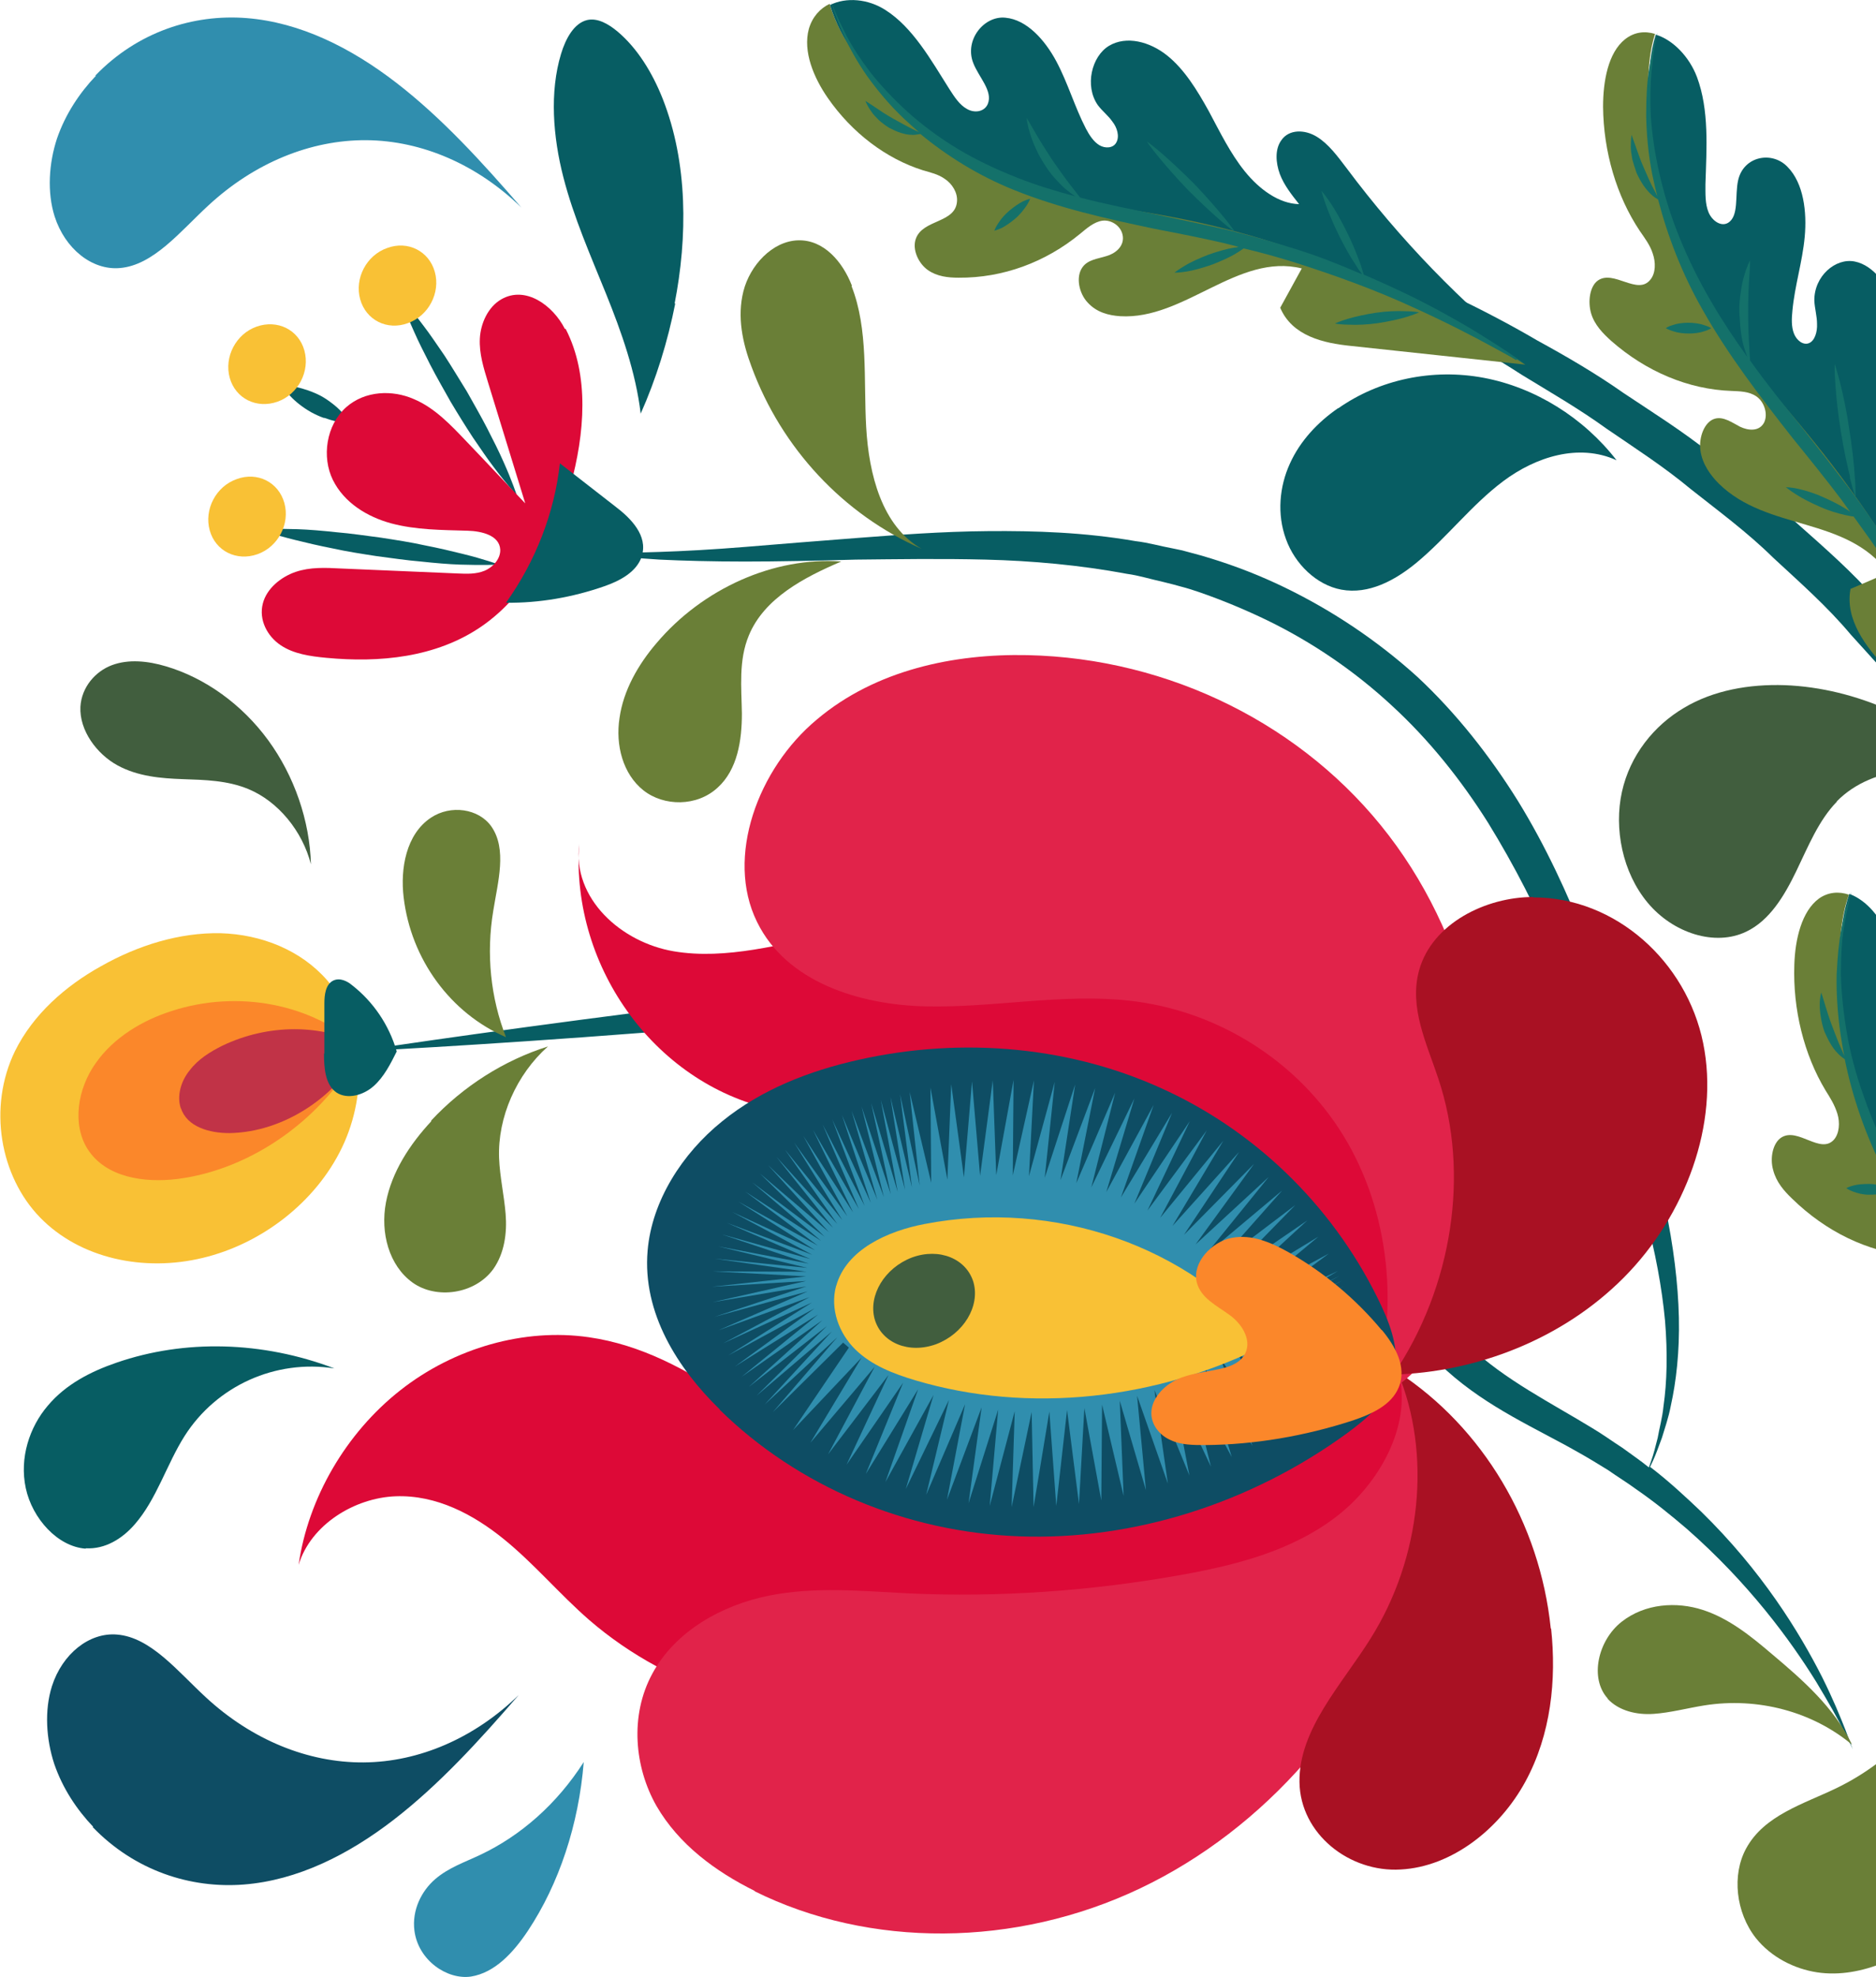
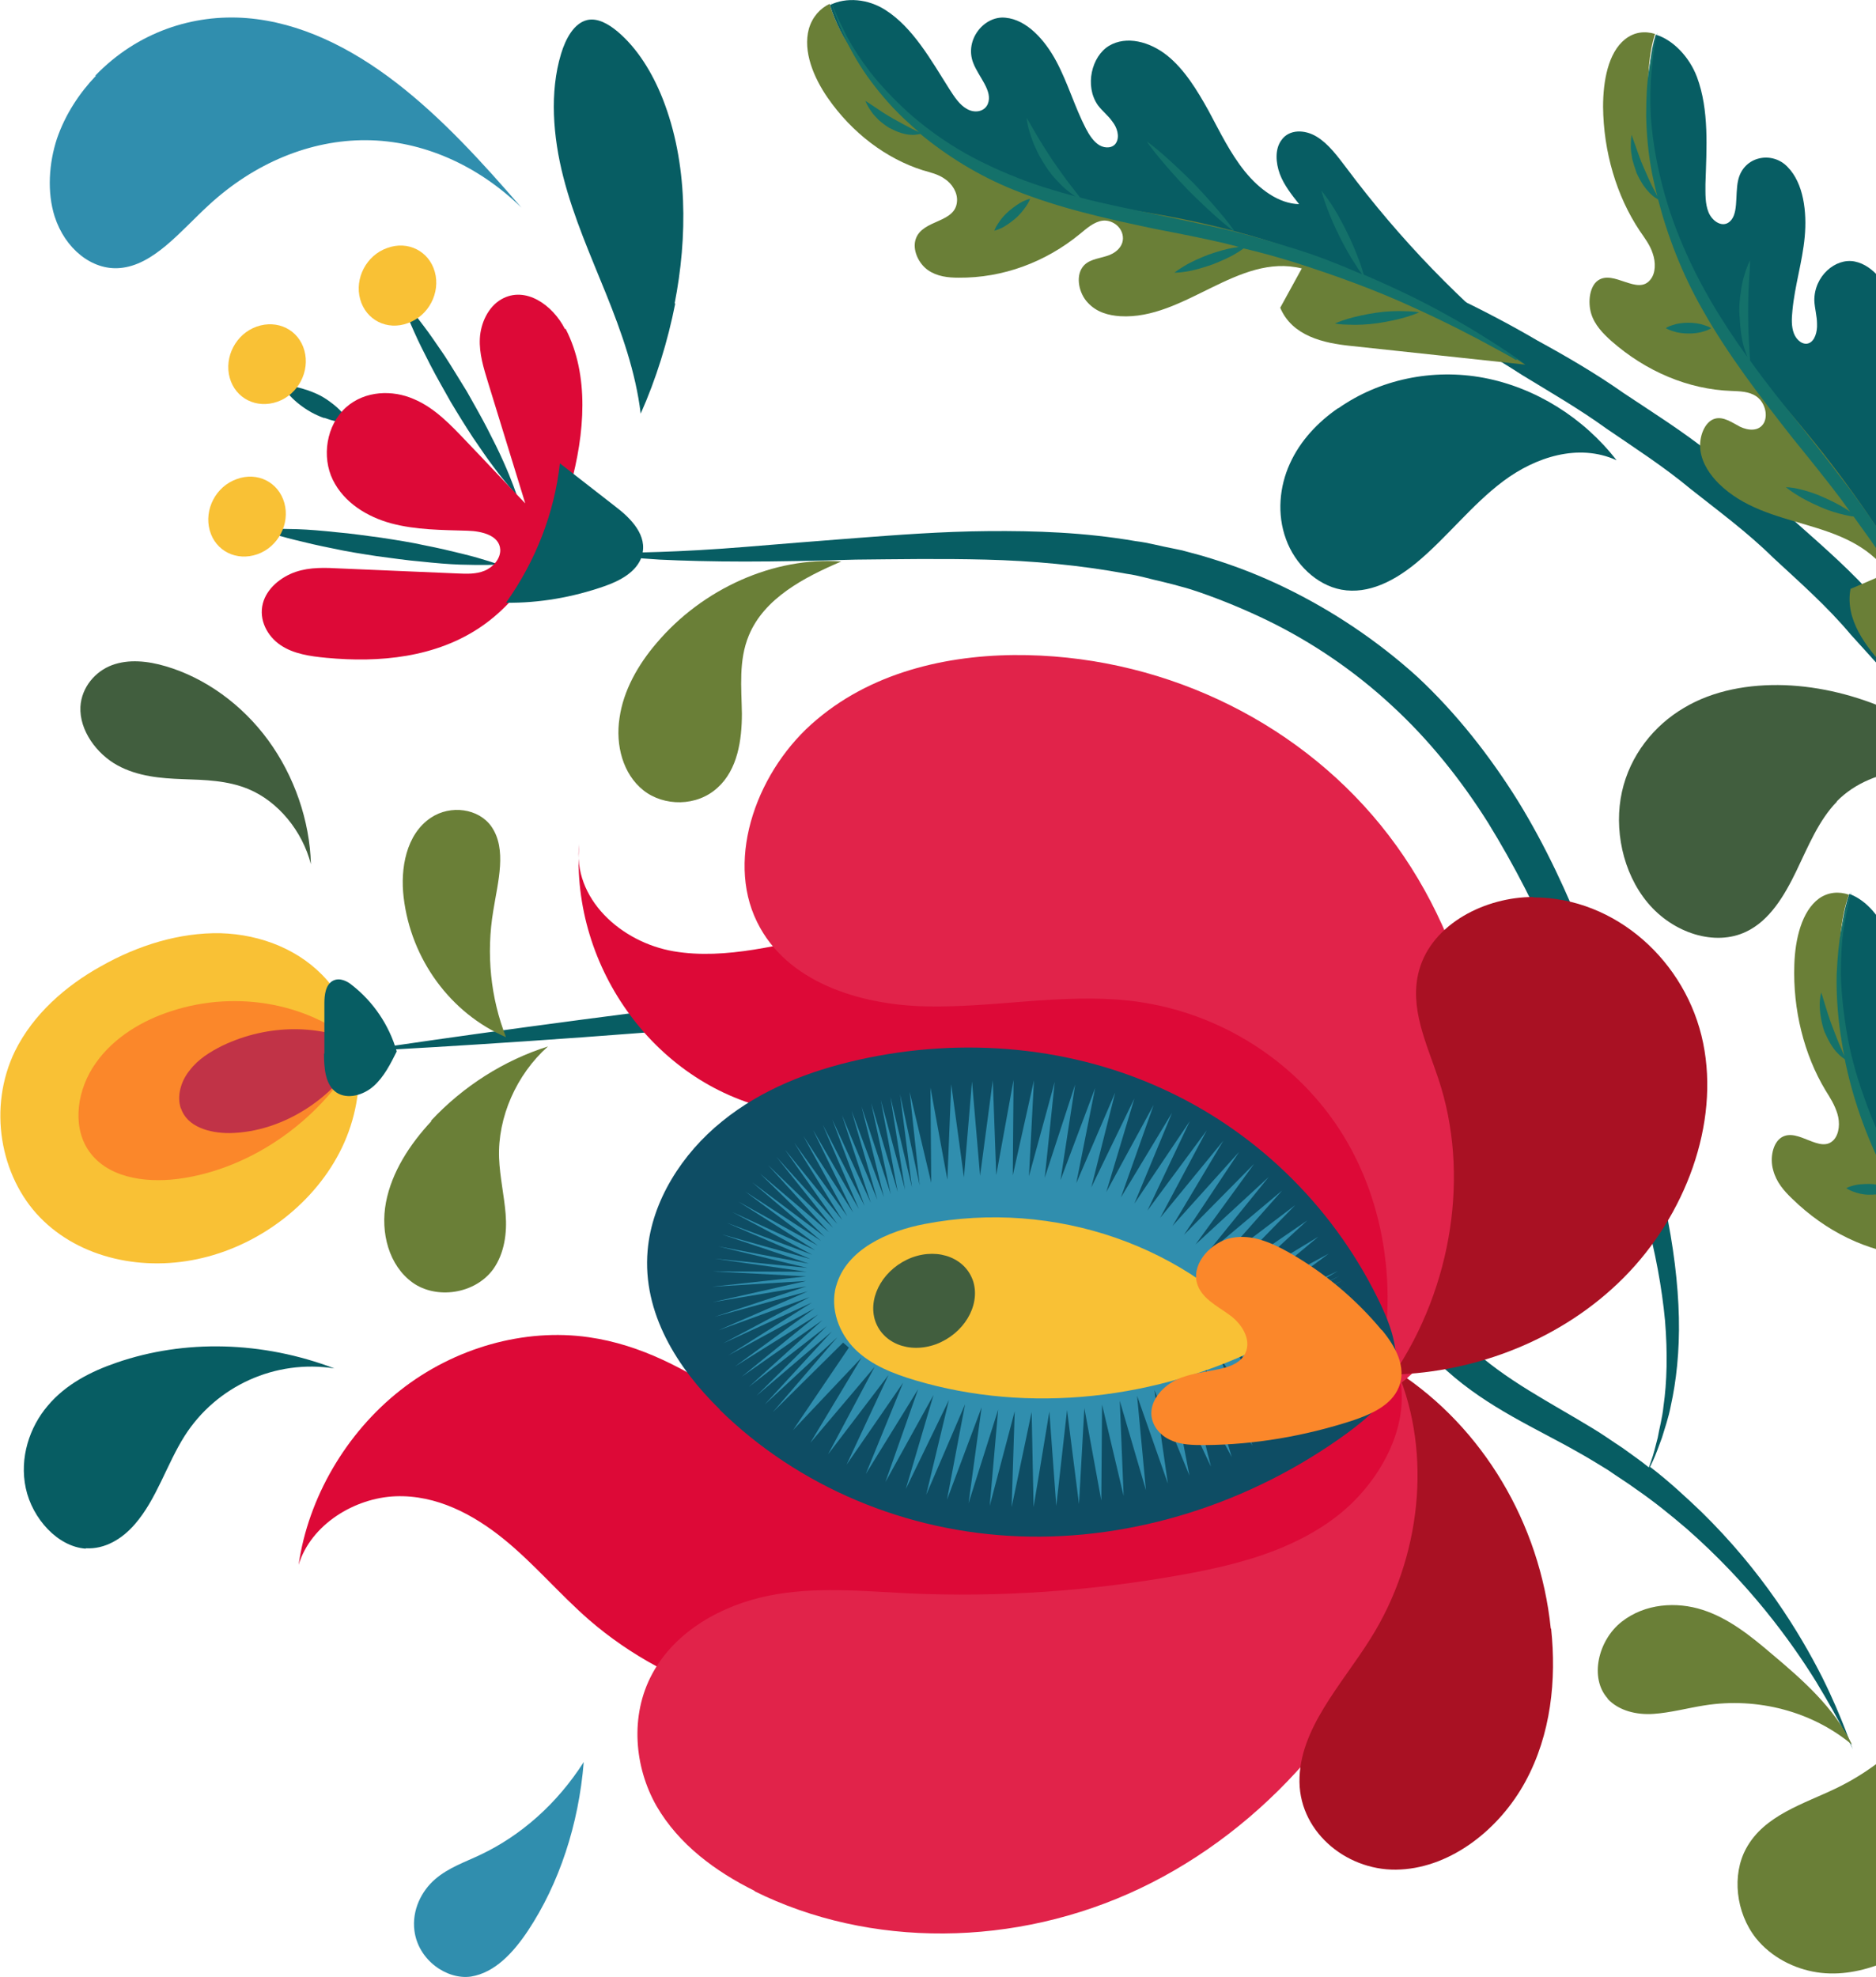
<svg xmlns="http://www.w3.org/2000/svg" width="280" height="295" viewBox="0 0 280 295" fill="none">
  <g clip-path="url(#clip0_2160_5490)">
    <path d="M100.68 45.345C102.633 35.402 102.69 24.31 98.9 14.713C97.349 10.805 95.109 7.184 92.18 4.713C90.802 3.563 89.193 2.644 87.643 2.989C85.69 3.448 84.426 5.747 83.737 8.046C82.014 13.736 82.531 20.402 84.082 26.437C85.632 32.471 88.16 38.161 90.457 43.851C92.754 49.54 94.879 55.517 95.626 61.724C97.923 56.552 99.646 51.035 100.795 45.23L100.68 45.345Z" fill="#075D63" />
    <path d="M78.798 288.103C76.615 291.379 73.859 294.368 70.298 294.943C66.737 295.46 62.43 292.529 61.855 288.103C61.453 285 62.947 282.126 64.957 280.402C66.967 278.678 69.379 277.874 71.676 276.782C77.764 273.908 83.163 269.138 87.126 262.931C86.379 272.241 83.45 281.092 78.798 288.103Z" fill="#308EAE" />
    <path d="M24.753 99.425C22.054 98.621 19.183 98.333 16.713 99.253C14.243 100.172 12.176 102.529 12.003 105.46C11.831 109.023 14.473 112.529 17.517 114.195C20.561 115.862 24.007 116.149 27.281 116.264C30.554 116.379 33.943 116.437 37.102 117.759C41.524 119.598 45.142 124.023 46.406 128.966C46.233 122.471 43.936 115.805 40.031 110.46C36.125 105.115 30.612 101.149 24.753 99.425Z" fill="#415E3E" />
    <path d="M12.807 231.034C15.679 231.207 18.264 229.598 20.102 227.471C23.375 223.736 24.868 218.506 27.568 214.253C32.335 206.782 41.122 202.816 49.909 204.195C39.169 200.115 27.568 199.828 17.402 203.333C13.554 204.655 9.821 206.552 7.122 209.77C4.422 212.931 2.872 217.529 3.848 222.069C4.824 226.609 8.615 230.805 12.807 231.092V231.034Z" fill="#075D63" />
    <path d="M281.134 292.874C278.033 294.138 274.587 294.828 271.198 294.31C267.81 293.793 264.364 292.069 262.067 289.195C259.08 285.402 258.448 279.77 260.631 275.805C263.33 270.862 269.188 269.195 274.07 266.839C282.168 262.931 288.773 256.035 292.621 247.586C296.469 239.138 297.618 229.138 295.722 219.483C298.192 228.563 300.489 237.759 301.351 247.069C302.212 256.379 301.523 265.805 298.307 274.138C295.09 282.471 289.06 289.598 281.077 292.874H281.134Z" fill="#6A7F37" />
    <path d="M275.276 258.448C274.415 256.667 272.979 254.138 271.083 250.977C267.235 244.77 261.033 236.264 251.729 228.104C249.374 226.092 246.904 224.081 244.147 222.184C242.826 221.207 241.391 220.345 240.012 219.368C238.519 218.448 237.026 217.529 235.475 216.667C229.33 213.161 222.151 210.115 215.948 204.54C212.846 201.782 210.262 198.276 208.137 194.713C205.954 191.15 204.117 187.414 202.106 183.908C198.144 176.954 192.63 171.092 185.968 166.494C179.363 161.897 171.839 158.563 164.086 156.379C162.133 155.805 160.18 155.345 158.228 154.943C157.251 154.713 156.218 154.54 155.184 154.31L154.437 154.138L153.748 154.023L152.255 153.793C148.292 153.161 144.271 152.759 140.309 152.529C132.383 152.127 124.629 152.241 117.221 152.644C109.812 153.046 102.805 153.563 96.315 154.081C70.355 156.092 53.011 156.897 53.011 156.897C53.011 156.897 70.298 154.253 96.315 150.92C102.805 150.115 109.869 149.195 117.335 148.563C124.802 147.874 132.785 147.471 140.94 147.759C145.018 147.931 149.211 148.218 153.346 148.793L154.897 149.023L155.701 149.138L156.447 149.253C157.481 149.425 158.457 149.598 159.549 149.77C161.674 150.172 163.741 150.69 165.809 151.264C174.022 153.563 182.062 157.012 189.241 161.897C196.306 166.839 202.394 173.448 206.586 180.977C210.779 188.391 213.823 195.862 219.279 200.862C224.62 205.92 231.455 209.31 237.657 213.104C239.208 214.023 240.701 215.115 242.137 216.035C243.458 217.012 244.837 217.931 246.1 218.966C246.215 218.678 246.33 218.333 246.445 217.989C246.789 217.069 247.076 215.862 247.421 214.54C247.651 213.161 248.11 211.609 248.283 209.828C248.799 206.264 248.914 201.954 248.512 197.069C248.053 192.184 247.076 186.839 245.526 181.092C244.033 175.345 241.965 169.195 239.782 162.701C237.6 156.207 235.13 149.483 232.316 142.701C229.502 135.92 226.056 129.195 222.093 122.759C218.073 116.379 213.306 110.402 207.735 105.287C202.221 100.172 195.904 95.862 189.184 92.586C185.853 90.977 182.407 89.54 178.904 88.333C178.042 88.046 177.181 87.759 176.262 87.529L174.998 87.184L173.62 86.839C171.782 86.437 169.944 85.862 168.221 85.632C161.157 84.31 153.978 83.678 147.143 83.506C140.309 83.333 133.761 83.448 127.731 83.506C121.7 83.678 116.129 83.793 111.19 83.793C106.251 83.793 102.001 83.678 98.44 83.506C94.937 83.276 92.18 83.046 90.342 82.816C88.504 82.586 87.47 82.471 87.47 82.471C87.47 82.471 88.504 82.471 90.342 82.471C92.237 82.529 94.994 82.471 98.497 82.356C102.001 82.241 106.308 82.012 111.248 81.609C116.187 81.207 121.7 80.747 127.788 80.287C133.876 79.828 140.481 79.31 147.488 79.253C154.495 79.195 161.846 79.425 169.485 80.747C171.437 80.977 173.16 81.494 175.056 81.839L176.434 82.126L177.927 82.529C178.846 82.759 179.822 83.046 180.741 83.333C184.475 84.483 188.15 85.92 191.711 87.644C198.833 91.092 205.552 95.575 211.525 100.977C217.384 106.437 222.38 112.816 226.573 119.54C230.708 126.264 233.982 133.391 236.739 140.402C239.553 147.414 241.735 154.368 243.63 161.035C245.583 167.644 247.306 173.966 248.512 179.943C249.776 185.92 250.465 191.552 250.58 196.609C250.695 201.667 250.178 206.15 249.374 209.77C249.029 211.609 248.455 213.161 248.053 214.54C247.536 215.92 247.134 217.069 246.732 217.931C246.56 218.333 246.387 218.621 246.272 218.908C246.272 218.908 246.33 218.908 246.387 218.966C249.087 221.035 251.556 223.333 253.854 225.517C262.985 234.425 268.556 243.563 271.945 250.23C273.61 253.563 274.702 256.264 275.448 258.161C276.138 260.058 276.54 261.035 276.54 261.035C276.54 261.035 276.08 260.058 275.219 258.276L275.276 258.448Z" fill="#075D63" />
    <path d="M239.955 253.448C237.198 250.402 238.519 244.77 242.022 242.012C245.526 239.253 250.235 238.966 254.141 240.23C258.046 241.494 261.32 244.138 264.421 246.782C269.073 250.69 273.783 254.828 276.425 260.345C270.509 255.402 262.354 253.218 254.37 254.483C251.843 254.885 249.316 255.575 246.789 255.747C244.262 255.92 241.62 255.287 239.955 253.506V253.448Z" fill="#6A7F37" />
    <path d="M64.325 167.241C69.149 162.069 75.237 158.219 81.784 156.15C77.075 160.345 74.261 166.724 74.49 172.816C74.605 175.632 75.237 178.333 75.467 181.15C75.697 183.966 75.294 187.012 73.629 189.368C70.872 193.161 65.071 193.908 61.568 191.379C58.065 188.851 56.744 183.966 57.605 179.425C58.467 174.885 61.166 170.747 64.382 167.299L64.325 167.241Z" fill="#6A7F37" />
    <path d="M60.247 133.908C59.73 129.655 60.592 124.483 64.325 122.012C67.254 120.058 71.447 120.632 73.342 123.333C75.697 126.724 74.318 131.552 73.629 135.862C72.538 142.356 73.227 148.908 75.524 154.77C67.254 151.207 61.338 143.161 60.247 133.908Z" fill="#6A7F37" />
    <path d="M97.981 95.977C104.872 87.816 115.555 83.046 125.548 83.793C120.035 86.15 114.062 89.253 111.764 94.828C110.214 98.563 110.673 102.586 110.731 106.494C110.731 110.402 110.099 114.828 107.112 117.529C104.011 120.402 99.072 120.345 96.028 117.931C92.984 115.517 91.835 111.207 92.467 107.127C93.041 103.046 95.224 99.195 97.981 95.977Z" fill="#6A7F37" />
-     <path d="M127.099 42.701C129.626 49.138 128.879 56.667 129.281 63.736C129.683 70.805 131.636 78.506 137.552 81.897C125.893 76.782 116.646 66.897 112.166 54.713C110.845 51.207 109.984 47.299 110.96 43.448C111.937 39.598 115.268 35.977 119.116 35.862C122.964 35.747 125.778 39.081 127.156 42.644L127.099 42.701Z" fill="#6A7F37" />
    <path d="M2.24 156.839C4.939 151.379 9.763 147.127 15.047 144.196C20.618 141.035 26.821 139.138 32.909 139.253C38.997 139.425 44.912 141.782 48.818 146.264C54.389 152.644 55.021 162.931 51.058 171.207C47.095 179.483 38.939 185.632 30.267 187.701C21.48 189.828 11.946 187.816 5.973 181.667C-0 175.517 -1.838 165.23 2.24 156.839Z" fill="#F9C135" />
    <path d="M25.615 150.862C35.551 147.644 46.578 149.77 53.872 156.379C48.473 166.782 37.676 174.483 26.534 175.92C21.48 176.552 15.794 175.69 13.095 171.494C10.74 167.816 11.544 162.471 14.301 158.621C17 154.77 21.308 152.241 25.615 150.862Z" fill="#FB872A" />
    <path d="M26.993 165.402C26.362 163.563 26.993 161.322 28.314 159.713C29.578 158.046 31.358 156.954 33.196 156.035C40.031 152.759 48.014 152.759 54.274 156.035C50.483 163.621 42.328 168.966 34.23 169.081C31.243 169.081 27.912 168.161 26.993 165.345V165.402Z" fill="#C13347" />
    <path d="M48.416 157.242C48.416 154.713 48.416 152.242 48.416 149.713C48.416 148.448 48.588 146.897 49.737 146.322C50.713 145.862 51.804 146.379 52.551 147.012C55.71 149.483 58.065 152.931 59.213 156.897C58.294 158.736 57.318 160.69 55.767 162.069C54.217 163.448 51.862 164.081 50.254 163.046C48.531 161.897 48.358 159.368 48.358 157.184L48.416 157.242Z" fill="#075D63" />
    <path d="M68.69 84.253C66.967 84.195 64.957 84.023 62.831 83.793C60.706 83.621 58.467 83.276 56.227 82.989C53.987 82.644 51.747 82.299 49.679 81.839C47.612 81.437 45.659 80.977 44.051 80.575C40.777 79.77 38.595 78.966 38.595 78.966C38.595 78.966 40.95 78.851 44.395 78.966C46.118 79.023 48.129 79.195 50.254 79.425C52.379 79.598 54.619 79.943 56.858 80.23C59.098 80.575 61.338 80.92 63.406 81.379C65.473 81.782 67.426 82.242 69.034 82.644C72.308 83.448 74.49 84.253 74.49 84.253C74.49 84.253 72.136 84.368 68.69 84.253Z" fill="#075D63" />
    <path d="M48.301 62.356C47.669 62.127 47.038 61.839 46.406 61.494C45.2 60.805 44.108 59.943 43.362 59.138C42.615 58.334 42.271 57.586 42.271 57.586C42.271 57.586 43.132 57.529 44.223 57.759C45.315 57.989 46.693 58.448 47.899 59.081C48.531 59.425 49.105 59.828 49.622 60.23C50.139 60.632 50.598 61.035 51 61.494C51.747 62.299 52.149 63.046 52.149 63.046C52.149 63.046 51.288 63.104 50.196 62.874C49.622 62.759 49.048 62.586 48.416 62.356H48.301Z" fill="#075D63" />
    <path d="M73.744 69.77C72.767 68.506 71.734 66.954 70.585 65.287C69.494 63.621 68.345 61.782 67.254 59.943C66.22 58.104 65.129 56.207 64.21 54.425C63.291 52.644 62.429 50.92 61.798 49.483C60.477 46.552 59.788 44.425 59.788 44.425C59.788 44.425 61.281 46.035 63.176 48.563C64.153 49.828 65.186 51.379 66.335 53.046C67.426 54.713 68.517 56.552 69.666 58.391C70.7 60.23 71.791 62.127 72.71 63.908C73.629 65.69 74.49 67.414 75.122 68.851C76.443 71.782 77.132 73.908 77.132 73.908C77.132 73.908 75.639 72.299 73.744 69.77Z" fill="#075D63" />
    <path d="M31.301 79.138C30.439 76.035 32.22 72.586 35.321 71.494C38.423 70.345 41.581 71.954 42.443 75.058C43.304 78.161 41.524 81.609 38.423 82.701C35.321 83.793 32.162 82.242 31.301 79.138Z" fill="#F9C135" />
    <path d="M34.288 56.379C33.426 53.276 35.206 49.828 38.308 48.736C41.409 47.644 44.568 49.195 45.429 52.299C46.291 55.402 44.511 58.851 41.409 59.943C38.308 61.035 35.149 59.483 34.288 56.379Z" fill="#F9C135" />
    <path d="M53.757 44.655C52.896 41.552 54.676 38.103 57.778 37.011C60.879 35.862 64.038 37.471 64.899 40.575C65.761 43.678 63.98 47.127 60.879 48.218C57.778 49.368 54.619 47.759 53.757 44.655Z" fill="#F9C135" />
    <path d="M84.426 49.081C87.987 55.977 87.298 64.655 85.116 72.586C82.876 80.575 78.798 88.678 71.906 93.448C65.071 98.161 56.571 98.908 48.703 98.161C46.291 97.931 43.821 97.586 41.868 96.264C39.916 94.943 38.595 92.529 39.227 90.058C39.801 87.816 41.926 86.092 44.108 85.345C46.291 84.598 48.588 84.713 50.828 84.828C56.686 85.058 62.487 85.345 68.345 85.575C69.666 85.632 71.044 85.69 72.308 85.172C73.572 84.655 74.72 83.391 74.663 82.012C74.548 79.885 71.906 79.253 69.781 79.195C65.933 79.081 62.085 79.081 58.409 78.103C54.791 77.126 51.345 75 49.679 71.609C48.014 68.219 48.646 63.448 51.69 60.747C54.504 58.276 58.581 58.161 61.74 59.54C64.899 60.862 67.311 63.448 69.666 65.92C72.595 68.966 75.467 72.069 78.396 75.115C76.558 69.081 74.663 63.046 72.825 57.012C72.193 54.943 71.504 52.759 71.619 50.517C71.734 48.276 72.825 45.805 74.835 44.655C78.453 42.586 82.531 45.575 84.311 49.081H84.426Z" fill="#DD0937" />
    <path d="M95.798 82.931C96.717 79.942 94.19 77.356 91.835 75.575C89.078 73.448 86.322 71.264 83.565 69.138C82.761 76.494 79.947 83.736 75.524 89.942C80.463 90 85.46 89.138 90.227 87.471C92.524 86.667 95.051 85.345 95.798 82.989V82.931Z" fill="#075D63" />
    <path d="M183.498 242.127C167.934 250.345 150.991 256.035 134.106 256.609C117.163 257.184 100.278 252.414 87.93 241.724C83.507 237.874 79.717 233.333 75.18 229.655C70.642 225.977 65.129 223.046 59.041 223.276C52.953 223.506 46.406 227.471 44.568 233.506C46.004 223.506 51.632 213.851 59.73 207.471C67.828 201.092 78.281 198.161 87.872 199.54C103.552 201.782 114.808 214.368 128.65 221.437C141.228 227.874 156.332 229.655 170.863 226.437C185.336 223.219 199.12 215 209.4 203.506C211.813 211.15 208.884 220.173 203.6 226.897C198.316 233.621 190.964 238.276 183.556 242.241L183.498 242.127Z" fill="#DD0937" />
    <path d="M112.683 282.184C106.768 279.253 101.312 275.23 97.981 269.483C94.707 263.736 93.96 256.035 97.349 249.77C100.795 243.333 107.859 239.483 114.751 238.104C121.643 236.724 128.592 237.414 135.484 237.759C149.153 238.391 162.995 237.414 176.664 234.943C184.532 233.506 192.687 231.437 199.292 226.437C205.897 221.437 210.664 212.759 208.826 205.115C214.282 213.736 213.536 225.517 210.205 235.92C203.887 255.632 188.782 272.931 170.174 281.782C151.565 290.632 129.798 290.747 112.569 282.184H112.683Z" fill="#E1234A" />
    <path d="M231.512 243.046C232.316 250.632 231.512 258.793 227.664 265.862C223.816 272.931 216.694 278.563 209.056 278.966C201.417 279.425 194.066 273.678 193.951 265.92C193.836 258.046 200.269 251.379 204.576 244.483C212.157 232.414 213.708 216.954 208.596 204.713C221.289 212.989 229.847 227.299 231.455 242.989L231.512 243.046Z" fill="#A91123" />
    <path d="M86.437 125.92C85.403 134.138 92.754 140.632 100.565 141.954C108.376 143.276 116.646 140.862 124.629 139.253C138.873 136.437 153.518 136.15 167.015 139.828C180.512 143.563 192.745 151.437 200.384 163.046C208.022 174.655 210.721 190.058 206.357 204.31C191.252 181.839 165.349 167.701 137.667 166.724C130.43 166.494 123.079 167.069 116.015 165.69C98.21 162.184 85.173 144.655 86.437 125.862V125.92Z" fill="#DD0937" />
    <path d="M112.971 137.529C108.261 127.931 113.085 114.713 121.93 107.356C130.717 99.943 142.434 97.529 153.346 97.759C174.596 98.219 194.698 108.218 207.275 124.655C219.853 141.092 224.735 163.678 220.37 185.287C218.475 194.77 213.765 205.23 204.806 208.851C208.998 195.402 207.39 180.747 200.556 169.54C193.721 158.333 181.718 150.747 168.451 149.31C158.515 148.218 148.234 150.402 138.184 150.172C128.133 149.943 117.393 146.494 113.028 137.644L112.971 137.529Z" fill="#E1234A" />
    <path d="M228.813 133.851C221.806 133.851 213.765 137.759 211.813 144.77C210.262 150.345 212.961 155.747 214.684 160.977C219.394 175.058 216.809 192.012 207.965 205.115C220.313 204.77 233.178 199.885 242.367 190.632C251.556 181.379 256.668 167.701 254.198 155.632C251.729 143.506 241.161 133.908 228.87 133.908L228.813 133.851Z" fill="#A91123" />
    <path d="M107.457 210.345C101.139 204.195 95.856 195.92 96.66 186.609C97.291 179.195 101.829 172.126 107.744 167.356C113.66 162.529 120.896 159.77 128.075 158.161C143.87 154.598 160.295 156.207 174.252 162.816C188.208 169.368 199.579 180.805 206.184 194.885C207.792 198.333 209.113 202.299 207.85 206.092C206.759 209.368 203.887 211.782 201.073 213.851C186.657 224.368 169.083 229.885 152.14 229.253C135.197 228.621 119.116 221.839 107.4 210.345H107.457Z" fill="#0E4D64" />
    <path d="M125.836 200.345L115.325 210.747L124.974 199.54L114.119 209.598L124.17 198.678L112.913 208.276L123.423 197.874L111.764 206.954L122.734 197.012L110.673 205.46L122.102 196.15L109.697 203.908L121.586 195.23L108.721 202.241L121.183 194.368L107.916 200.46L120.839 193.563L107.227 198.506L120.552 192.701L106.653 196.494L120.379 191.954L106.366 194.31L120.322 191.15L106.251 192.012L120.322 190.46L106.366 189.713L120.379 189.77L106.653 187.816L120.494 189.195L107.17 185.977L120.724 188.563L107.744 184.196L120.954 187.874L108.491 182.471L121.241 187.241L109.295 180.862L121.643 186.552L110.214 179.31L122.045 185.862L111.248 177.816L122.562 185.173L112.281 176.437L123.079 184.54L113.43 175.115L123.711 183.851L114.636 173.851L124.342 183.218L115.9 172.644L124.974 182.644L117.163 171.552L125.721 182.069L118.542 170.517L126.467 181.494L119.92 169.54L127.329 180.92L121.356 168.621L128.19 180.402L122.792 167.816L129.052 179.943L124.227 167.069L129.971 179.483L125.663 166.379L130.947 179.023L127.099 165.747L131.923 178.621L128.592 165.115L132.957 178.218L130.028 164.598L133.991 177.874L131.464 164.138L135.082 177.529L132.9 163.678L136.116 177.184L134.336 163.276L137.265 176.897L135.771 162.931L138.988 176.494L138.873 162.299L141.4 176.035L141.974 161.782L143.87 175.69L145.076 161.379L146.282 175.46L148.177 161.207L148.694 175.345L151.278 161.15L151.163 175.402L154.322 161.207L153.576 175.517L157.424 161.437L155.93 175.747L160.468 161.839L158.285 176.092L163.454 162.356L160.64 176.552L166.441 163.046L162.88 177.184L169.312 163.908L165.12 177.874L172.184 164.885L167.302 178.678L174.941 166.035L169.312 179.598L177.583 167.299L171.265 180.632L180.11 168.678L173.16 181.724L182.579 170.23L174.998 182.931L184.934 171.897L176.721 184.253L187.174 173.678L178.444 185.69L189.356 175.632L179.995 187.184L191.367 177.644L181.488 188.793L193.319 179.828L182.924 190.46L195.1 182.127L184.187 192.184L196.765 184.54L185.394 194.023L198.316 187.069L186.427 195.92L199.694 189.655L187.059 197.069L199.981 190.345L187.231 197.471L200.326 191.092L187.404 197.874L200.671 191.897L187.519 198.219L200.958 192.759L187.633 198.506L201.245 193.678L187.691 198.736L201.475 194.655L187.748 198.966L201.647 195.747L187.748 199.081L201.762 196.897L187.748 199.138L201.819 198.161L187.748 199.138L201.704 199.483L187.748 199.081L201.475 200.862L187.806 198.966L201.13 202.241L187.806 198.851L200.613 203.506L187.863 198.736L200.039 204.655L187.863 198.678L199.407 205.69L187.863 198.678L198.775 206.667L187.806 198.736L198.086 207.529L187.748 198.851L197.397 208.276L187.576 199.023L196.708 208.966L187.404 199.196L196.019 209.598L187.174 199.425L195.387 210.173L186.887 199.598L194.698 210.69L186.6 199.885L194.066 211.15L186.255 200.115L193.492 211.609L185.853 200.402L192.86 212.012L184.532 201.322L189.931 213.966L182.177 202.759L186.944 215.747L179.823 204.138L183.843 217.414L177.353 205.345L180.741 218.851L174.883 206.437L177.525 220.173L172.299 207.414L174.309 221.379L169.714 208.276L171.035 222.356L167.13 209.023L167.704 223.218L164.488 209.598L164.373 223.908L161.846 210.115L161.042 224.425L159.262 210.402L157.653 224.713L156.62 210.632L154.265 224.885L153.978 210.69L150.991 224.885L151.451 210.575L147.717 224.713L148.981 210.345L144.559 224.31L146.511 210L141.342 223.793L144.042 209.54L138.241 223.046L141.63 208.908L135.197 222.184L139.332 208.161L132.153 221.15L137.035 207.299L129.224 219.943L134.795 206.322L126.352 218.563L132.613 205.173L123.596 217.012L130.545 203.966L120.954 215.287L128.592 202.586L118.369 213.391L126.697 201.092L125.836 200.345Z" fill="#308EAE" />
    <path d="M124.802 191.897C126.295 186.437 132.555 183.678 138.011 182.644C157.366 178.908 177.525 185.92 189.356 200.46C172.758 208.966 153.461 210.977 136.633 205.977C133.359 205 130.086 203.736 127.673 201.379C125.261 199.023 123.825 195.345 124.802 191.839V191.897Z" fill="#F9C135" />
    <path d="M130.545 196.839C129.569 193.276 132.038 189.195 136.116 187.644C140.194 186.149 144.271 187.816 145.305 191.379C146.282 194.943 143.812 199.023 139.734 200.575C135.657 202.069 131.579 200.402 130.545 196.839Z" fill="#415E3E" />
    <path d="M206.242 198.448C208.194 200.805 210.032 203.966 208.769 207.012C207.677 209.713 204.634 211.034 201.934 211.954C194.698 214.31 187.231 215.575 179.88 215.632C178.1 215.632 176.262 215.632 174.711 214.885C173.103 214.195 171.839 212.644 171.839 210.862C171.839 208.736 173.677 206.782 175.63 205.862C177.583 204.943 179.765 204.77 181.89 204.31C183.268 204.023 184.762 203.563 185.623 202.356C187.059 200.23 185.451 197.586 183.498 196.207C181.603 194.828 179.191 193.678 178.616 191.322C177.927 188.391 180.856 185.287 183.843 184.713C186.829 184.138 189.701 185.402 192.285 186.839C197.569 189.828 202.336 193.793 206.242 198.506V198.448Z" fill="#FB872A" />
    <path d="M141.917 17.816C141.917 17.816 143.238 17.931 145.65 18.448C148.119 18.966 151.623 19.713 156.16 20.977C165.12 23.448 177.927 27.184 192.86 33.333C200.326 36.379 208.367 39.828 216.694 44.081C220.887 46.092 225.137 48.276 229.445 50.805C233.752 53.161 238.117 55.69 242.367 58.678C246.674 61.552 251.097 64.31 255.347 67.701C259.597 70.977 264.019 74.138 268.097 77.989C272.232 81.667 276.482 85.345 280.273 89.713L286.131 96.034C288.026 98.219 289.692 100.69 291.472 102.989L296.641 110.115L300.949 117.931C302.327 120.632 303.935 122.989 305.141 125.92L308.53 133.966C313.067 144.655 316.513 156.149 319.385 167.012C320.705 172.529 321.854 177.989 322.888 183.333C323.635 188.736 324.553 194.023 325.128 199.195C326.276 209.54 326.966 219.368 327.138 228.506C327.425 237.586 327.138 245.92 326.678 253.276C326.276 260.632 325.587 267.012 324.956 272.241C323.635 282.701 322.314 288.563 322.314 288.563C322.314 288.563 323.175 282.586 323.807 272.127C324.151 266.897 324.439 260.517 324.439 253.218C324.439 245.92 324.266 237.701 323.749 228.736C323.29 219.77 322.256 210.172 320.763 200.058C320.016 195 318.925 189.885 318.006 184.655C316.743 179.483 315.709 174.138 314.273 168.793C311.344 158.104 308.013 147.529 303.418 136.954L299.915 128.966C298.881 126.494 297.215 124.081 295.952 121.667L291.817 114.31L286.82 107.586C285.154 105.345 283.604 102.989 281.823 100.862L276.252 94.713C272.692 90.46 268.614 86.897 264.651 83.219C260.803 79.425 256.495 76.264 252.36 72.989C248.283 69.598 243.975 66.839 239.782 63.966C235.647 60.977 231.34 58.506 227.205 55.977C223.127 53.333 218.992 50.977 214.914 48.793C206.873 44.196 199.005 40.46 191.711 37.069C177.123 30.402 164.718 25.345 155.93 22.356C151.508 20.862 148.062 19.598 145.707 18.908C143.353 18.104 142.032 17.874 142.032 17.874L141.917 17.816Z" fill="#075D63" />
    <path d="M274.127 119.598C276.884 116.782 280.675 115.345 284.523 114.943C288.428 114.54 292.449 115.058 296.411 115.805C288.026 107.586 277.056 102.644 266.374 102.241C261.09 102.069 255.749 102.989 251.327 105.632C246.847 108.276 243.286 112.701 242.08 118.161C240.874 123.621 242.137 130.172 245.928 134.713C249.718 139.253 255.979 141.264 260.631 139.023C264.134 137.356 266.317 133.678 268.097 130C269.877 126.322 271.428 122.414 274.185 119.598H274.127Z" fill="#415E3E" />
    <path d="M199.694 60.92C196.708 62.989 194.066 65.747 192.515 69.195C190.964 72.586 190.562 76.724 191.941 80.46C193.262 84.138 196.478 87.299 200.211 87.989C204.289 88.736 208.194 86.609 211.353 84.023C215.948 80.23 219.624 75.345 224.39 71.782C229.157 68.218 235.59 66.092 241.276 68.678C236.337 62.299 229.1 57.816 221.461 56.379C213.823 54.943 205.897 56.609 199.752 60.92H199.694Z" fill="#075D63" />
    <path d="M246.1 13.276C246.1 22.989 248.282 32.701 252.418 40.92C257.299 50.632 264.536 58.046 271.026 66.15C283.546 81.667 293.654 100.115 300.719 120.23C294.286 113.391 287.854 106.494 281.421 99.655C278.55 96.552 275.333 92.471 276.195 87.874C278.09 87.069 279.985 86.264 281.823 85.46C275.506 76.954 263.847 79.31 256.553 72.184C255.289 70.92 254.083 69.253 253.796 67.241C253.509 65.23 254.428 62.874 255.978 62.471C257.242 62.127 258.506 63.046 259.712 63.678C260.918 64.253 262.526 64.425 263.272 63.103C263.962 61.782 263.272 59.885 262.124 59.138C261.033 58.391 259.654 58.391 258.391 58.333C252.016 58.103 245.698 55.46 240.472 50.862C239.265 49.77 238.002 48.506 237.485 46.782C236.968 45.057 237.255 42.701 238.519 41.839C240.874 40.23 244.434 44.138 246.33 41.724C247.134 40.747 247.134 39.138 246.674 37.816C246.272 36.552 245.468 35.517 244.722 34.425C241.276 29.253 239.323 22.644 239.265 15.92C239.265 12.127 240.012 7.874 242.539 5.862C243.918 4.77 245.468 4.598 247.019 5.058C246.215 7.586 245.985 10.46 245.985 13.219L246.1 13.276Z" fill="#6A7F37" />
    <path d="M252.418 40.977C248.282 32.701 246.1 22.989 246.1 13.333C246.1 10.575 246.33 7.701 247.134 5.172C249.661 5.92 252.13 8.448 253.279 11.494C255.117 16.437 254.715 22.069 254.543 27.471C254.543 28.908 254.485 30.402 255.002 31.667C255.519 32.931 256.84 33.851 257.874 33.276C259.597 32.299 258.908 29.138 259.424 26.897C260.229 23.276 264.536 22.471 266.833 24.943C269.188 27.356 269.705 31.609 269.36 35.345C269.016 39.081 267.867 42.644 267.523 46.379C267.408 47.529 267.35 48.736 267.752 49.77C268.154 50.805 269.131 51.552 269.992 51.207C270.854 50.862 271.256 49.54 271.198 48.333C271.198 47.184 270.854 46.035 270.796 44.885C270.739 41.207 273.955 38.448 276.827 39.023C279.698 39.598 281.996 42.759 282.915 46.207C283.891 49.655 283.719 53.448 283.374 57.069C283.029 60.69 282.57 64.31 282.8 67.989C283.087 71.609 284.236 75.402 286.59 77.529C286.475 75.69 286.303 73.736 286.705 71.954C287.107 70.172 288.141 68.506 289.577 68.103C291.357 67.644 293.195 69.31 294.057 71.379C294.861 73.448 294.975 75.862 295.09 78.161C295.722 92.242 297.962 106.207 301.638 119.598C301.58 120.115 301.465 120.575 301.408 121.092C301.178 120.805 300.891 120.575 300.661 120.287C293.597 100.172 283.431 81.667 270.969 66.207C264.479 58.103 257.185 50.69 252.36 40.977H252.418Z" fill="#075D63" />
    <path d="M299.972 118.678C299.628 117.759 299.053 116.494 298.307 114.828C296.871 111.494 294.688 106.897 291.874 101.494C289.06 96.092 285.499 90.058 281.421 83.851C279.928 81.609 278.32 79.368 276.654 77.069C276.367 77.069 275.908 76.954 275.333 76.839C274.3 76.609 272.921 76.207 271.658 75.632C270.337 75.058 269.073 74.425 268.097 73.793C267.178 73.219 266.546 72.701 266.546 72.701C266.546 72.701 267.293 72.701 268.327 72.931C269.36 73.161 270.739 73.563 272.002 74.138C273.323 74.713 274.587 75.345 275.563 75.977C275.793 76.092 275.965 76.264 276.138 76.379C275.678 75.747 275.276 75.172 274.817 74.54C272.519 71.494 270.05 68.448 267.58 65.402C262.756 59.253 257.931 52.989 254.141 46.264C251.039 40.862 248.857 35.115 247.478 29.77C247.306 29.655 246.847 29.425 246.33 28.908C245.985 28.563 245.583 28.104 245.239 27.586C244.894 27.069 244.549 26.437 244.262 25.805C244.032 25.115 243.803 24.425 243.63 23.793C243.516 23.104 243.401 22.471 243.401 21.954C243.401 20.862 243.516 20.115 243.516 20.115C243.516 20.115 243.745 20.805 244.09 21.724C244.435 22.701 244.837 23.908 245.353 25.058C245.87 26.264 246.387 27.414 246.847 28.276C247.076 28.678 247.249 29.023 247.364 29.31C247.076 28.218 246.847 27.127 246.617 26.092C245.985 22.931 245.755 19.943 245.698 17.299C245.698 14.655 245.813 12.356 246.1 10.517C246.387 8.678 246.674 7.241 246.962 6.322C247.191 5.345 247.364 4.885 247.364 4.885C247.364 4.885 247.249 5.402 247.076 6.379C246.847 7.356 246.674 8.793 246.502 10.632C246.33 12.471 246.272 14.77 246.387 17.299C246.56 19.885 246.962 22.759 247.651 25.805C248.34 28.851 249.316 32.127 250.637 35.345C251.958 38.621 253.566 41.897 255.462 45.115C257.07 47.874 258.908 50.632 260.803 53.276C260.688 52.931 260.516 52.529 260.343 51.954C260.114 51.264 259.941 50.402 259.827 49.425C259.712 48.506 259.654 47.471 259.597 46.494C259.597 45.46 259.654 44.483 259.827 43.563C259.941 42.644 260.114 41.782 260.343 41.092C260.745 39.655 261.205 38.851 261.205 38.851C261.205 38.851 261.205 39.885 261.09 41.322C260.975 42.759 260.918 44.655 260.918 46.552C260.918 48.448 260.975 50.345 261.09 51.782C261.09 52.644 261.205 53.391 261.205 53.793C263.617 57.184 266.259 60.46 268.901 63.736C271.313 66.782 273.725 69.885 276.08 72.989C278.377 76.092 280.617 79.31 282.627 82.471C284.695 85.632 286.533 88.793 288.198 91.897C288.256 92.069 288.371 92.184 288.428 92.356C288.428 91.954 288.428 91.322 288.428 90.46C288.428 89.081 288.543 87.242 288.773 85.402C289.002 83.563 289.347 81.782 289.634 80.46C289.979 79.138 290.266 78.276 290.266 78.276C290.266 78.276 290.381 79.253 290.323 80.632C290.323 82.012 290.209 83.851 289.979 85.69C289.749 87.529 289.405 89.31 289.117 90.632C288.888 91.552 288.658 92.242 288.543 92.586C290.094 95.402 291.472 98.161 292.736 100.747C294.114 103.506 295.205 106.15 296.182 108.448C297.158 110.805 297.962 112.816 298.594 114.54C299.226 116.264 299.685 117.586 300.03 118.506C300.374 119.425 300.547 119.943 300.547 119.943C300.547 119.943 300.374 119.483 299.972 118.563V118.678Z" fill="#14716A" />
-     <path d="M276.138 71.207C275.678 69.368 275.161 66.897 274.759 64.425C274.357 61.954 274.07 59.425 273.955 57.529C273.783 55.632 273.84 54.31 273.84 54.31C273.84 54.31 274.242 55.517 274.702 57.356C275.161 59.196 275.678 61.667 276.023 64.138C276.425 66.609 276.712 69.138 276.827 71.035C276.999 72.931 276.942 74.253 276.942 74.253C276.942 74.253 276.54 73.046 276.08 71.207H276.138Z" fill="#14716A" />
    <path d="M251.958 48.161C252.82 48.161 253.681 48.276 254.313 48.506C254.945 48.678 255.404 48.966 255.404 48.966C255.404 48.966 255.002 49.253 254.37 49.425C253.739 49.655 252.877 49.77 252.073 49.77C251.212 49.77 250.35 49.655 249.718 49.425C249.087 49.253 248.627 48.966 248.627 48.966C248.627 48.966 249.029 48.678 249.661 48.506C250.293 48.276 251.154 48.161 251.958 48.161Z" fill="#14716A" />
    <path d="M274.644 141.494C274.185 151.15 276.023 160.977 279.756 169.483C284.178 179.483 291.128 187.299 297.273 195.747C309.104 211.954 318.408 230.92 324.611 251.437C318.466 244.253 312.378 237.012 306.232 229.828C303.476 226.609 300.489 222.299 301.523 217.759C303.418 217.069 305.371 216.379 307.266 215.69C301.351 206.839 289.577 208.563 282.57 201.035C281.364 199.713 280.215 197.989 280.043 195.977C279.871 193.966 280.847 191.667 282.455 191.379C283.719 191.15 284.925 192.127 286.131 192.759C287.337 193.391 288.945 193.678 289.692 192.356C290.438 191.092 289.807 189.138 288.715 188.333C287.624 187.529 286.303 187.471 285.04 187.356C278.722 186.782 272.519 183.793 267.465 178.851C266.259 177.701 265.11 176.379 264.651 174.598C264.134 172.816 264.594 170.517 265.914 169.713C268.384 168.218 271.715 172.299 273.725 170.058C274.529 169.138 274.644 167.529 274.242 166.207C273.84 164.885 273.151 163.793 272.462 162.701C269.246 157.356 267.58 150.632 267.81 143.966C267.925 140.172 268.901 135.977 271.485 134.081C272.864 133.104 274.472 132.989 275.965 133.506C275.046 135.977 274.702 138.851 274.587 141.609L274.644 141.494Z" fill="#6A7F37" />
    <path d="M279.756 169.483C275.965 160.977 274.185 151.149 274.644 141.494C274.759 138.736 275.161 135.862 276.023 133.391C278.55 134.31 280.847 136.954 281.881 140.058C283.489 145.058 282.857 150.747 282.455 156.092C282.34 157.529 282.283 159.023 282.742 160.345C283.202 161.667 284.465 162.644 285.499 162.126C287.222 161.264 286.705 158.046 287.28 155.805C288.198 152.241 292.563 151.667 294.803 154.253C297.043 156.839 297.388 161.092 296.871 164.77C296.354 168.506 295.09 172.012 294.574 175.69C294.401 176.839 294.344 177.989 294.688 179.081C295.033 180.115 296.009 180.977 296.871 180.632C297.79 180.287 298.192 179.023 298.192 177.816C298.192 176.667 297.905 175.517 297.962 174.31C298.077 170.632 301.408 168.046 304.28 168.793C307.151 169.54 309.276 172.816 310.08 176.322C310.885 179.828 310.597 183.621 310.08 187.184C309.621 190.805 308.932 194.368 309.047 198.046C309.162 201.724 310.195 205.517 312.435 207.816C312.435 205.977 312.32 204.023 312.78 202.241C313.239 200.46 314.388 198.851 315.824 198.563C317.662 198.161 319.385 199.943 320.131 202.069C320.878 204.195 320.82 206.609 320.878 208.908C320.878 222.989 322.543 237.069 325.645 250.632C325.53 251.149 325.472 251.609 325.358 252.126C325.128 251.839 324.898 251.552 324.611 251.264C318.408 230.747 309.047 211.724 297.273 195.575C291.128 187.126 284.178 179.31 279.756 169.31V169.483Z" fill="#075D63" />
    <path d="M323.922 249.77C323.577 248.851 323.06 247.529 322.429 245.805C321.165 242.414 319.155 237.644 316.57 232.126C313.986 226.552 310.712 220.345 306.864 213.908C305.486 211.552 303.993 209.253 302.442 206.897C302.155 206.897 301.695 206.782 301.121 206.609C300.087 206.322 298.766 205.805 297.503 205.23C296.239 204.598 294.976 203.851 294.057 203.218C293.138 202.586 292.563 202.012 292.563 202.012C292.563 202.012 293.31 202.069 294.286 202.356C295.32 202.644 296.641 203.161 297.905 203.736C299.168 204.368 300.432 205.115 301.351 205.747C301.58 205.92 301.753 206.035 301.925 206.149C301.523 205.517 301.121 204.885 300.661 204.253C298.479 201.092 296.124 197.931 293.827 194.77C289.232 188.391 284.695 181.782 281.249 174.885C278.377 169.31 276.425 163.448 275.333 158.046C275.161 157.931 274.702 157.644 274.242 157.126C273.898 156.782 273.553 156.322 273.208 155.747C272.864 155.172 272.577 154.54 272.29 153.908C272.06 153.218 271.888 152.529 271.773 151.839C271.658 151.149 271.6 150.517 271.6 149.943C271.6 148.851 271.83 148.103 271.83 148.103C271.83 148.103 272.06 148.793 272.347 149.77C272.634 150.747 273.036 152.012 273.496 153.218C273.955 154.425 274.415 155.632 274.817 156.494C274.989 156.897 275.161 157.299 275.276 157.586C275.046 156.494 274.874 155.402 274.702 154.31C274.242 151.092 274.07 148.103 274.127 145.46C274.242 142.816 274.472 140.517 274.817 138.678C275.161 136.839 275.563 135.46 275.85 134.483C276.138 133.563 276.31 133.046 276.31 133.046C276.31 133.046 276.195 133.563 275.965 134.54C275.736 135.46 275.448 136.954 275.161 138.736C274.874 140.575 274.759 142.816 274.759 145.402C274.817 147.989 275.104 150.862 275.621 153.966C276.138 157.069 276.999 160.345 278.205 163.678C279.354 167.012 280.847 170.345 282.57 173.678C284.063 176.552 285.729 179.368 287.567 182.184C287.452 181.839 287.337 181.379 287.165 180.862C286.992 180.115 286.82 179.253 286.763 178.333C286.648 177.414 286.648 176.379 286.705 175.402C286.763 174.368 286.878 173.391 287.05 172.471C287.222 171.552 287.452 170.69 287.682 170C288.141 168.621 288.658 167.816 288.658 167.816C288.658 167.816 288.543 168.851 288.428 170.287C288.256 171.724 288.084 173.621 288.026 175.517C287.969 177.414 287.969 179.31 288.026 180.747C288.026 181.609 288.026 182.356 288.026 182.759C290.323 186.264 292.793 189.713 295.263 193.103C297.56 196.322 299.857 199.483 302.04 202.759C304.222 206.035 306.29 209.31 308.185 212.586C310.08 215.862 311.803 219.138 313.354 222.299C313.412 222.471 313.526 222.586 313.584 222.759C313.584 222.356 313.584 221.724 313.584 220.862C313.641 219.483 313.871 217.644 314.158 215.805C314.445 214.023 314.847 212.241 315.249 210.92C315.651 209.598 315.996 208.736 315.996 208.736C315.996 208.736 315.996 209.713 315.996 211.092C315.939 212.471 315.709 214.31 315.422 216.149C315.135 217.931 314.732 219.713 314.33 221.035C314.043 221.954 313.814 222.644 313.699 222.989C315.135 225.92 316.398 228.736 317.547 231.379C318.753 234.195 319.787 236.897 320.648 239.253C321.51 241.609 322.256 243.736 322.831 245.46C323.405 247.184 323.807 248.563 324.094 249.54C324.381 250.46 324.496 250.977 324.496 250.977C324.496 250.977 324.324 250.517 323.979 249.598L323.922 249.77Z" fill="#14716A" />
    <path d="M279.009 176.667C279.871 176.667 280.675 176.897 281.307 177.127C281.938 177.356 282.34 177.644 282.34 177.644C282.34 177.644 281.938 177.874 281.249 178.046C280.617 178.218 279.756 178.276 278.894 178.276C278.033 178.276 277.229 178.046 276.597 177.816C275.965 177.586 275.563 177.299 275.563 177.299C275.563 177.299 275.965 177.069 276.654 176.897C277.286 176.724 278.148 176.667 279.009 176.667Z" fill="#14716A" />
    <path d="M127.386 7.931C132.555 15.632 139.505 21.782 147.143 25.402C156.16 29.713 165.866 30.517 175.343 32.356C193.492 35.919 211.411 43.448 227.779 54.425C219.049 53.506 210.262 52.529 201.532 51.609C197.627 51.207 192.86 50.172 191.079 45.919C192.171 43.965 193.204 42.011 194.296 40.057C184.762 37.701 176.779 47.759 167.187 47.184C165.464 47.069 163.684 46.609 162.363 45.172C161.042 43.793 160.525 41.322 161.559 39.885C162.363 38.736 163.856 38.621 165.12 38.218C166.383 37.874 167.762 36.839 167.589 35.287C167.417 33.736 165.866 32.759 164.545 32.931C163.282 33.103 162.191 34.081 161.214 34.885C156.045 39.138 149.67 41.494 143.065 41.437C141.515 41.437 139.849 41.264 138.471 40.287C137.092 39.31 136.116 37.241 136.69 35.632C137.724 32.701 142.606 33.333 142.836 30.058C142.951 28.736 142.089 27.414 141.055 26.724C140.022 25.977 138.873 25.747 137.724 25.402C132.268 23.678 127.157 19.828 123.538 14.598C121.471 11.609 119.805 7.701 120.724 4.31C121.241 2.529 122.39 1.264 123.825 0.575C124.572 3.161 125.893 5.575 127.386 7.759V7.931Z" fill="#6A7F37" />
    <path d="M147.201 25.402C139.505 21.724 132.555 15.575 127.444 7.931C125.95 5.747 124.629 3.276 123.883 0.747C126.295 -0.46 129.569 -0.172 132.153 1.494C136.231 4.08 138.93 8.908 141.687 13.276C142.434 14.425 143.18 15.632 144.329 16.264C145.42 16.897 146.913 16.724 147.43 15.517C148.234 13.563 146.052 11.494 145.248 9.368C143.927 5.92 146.913 2.299 150.072 2.644C153.231 2.931 155.93 5.92 157.653 9.138C159.376 12.356 160.41 15.977 162.076 19.195C162.593 20.172 163.224 21.149 164.086 21.667C164.947 22.184 166.153 22.127 166.613 21.264C167.13 20.345 166.728 19.023 166.039 18.161C165.407 17.241 164.545 16.609 163.856 15.69C161.846 12.816 162.937 8.391 165.522 6.839C168.106 5.287 171.61 6.207 174.194 8.276C176.779 10.345 178.674 13.448 180.397 16.552C182.062 19.655 183.613 22.874 185.796 25.575C187.978 28.276 190.907 30.402 193.894 30.46C192.802 29.081 191.654 27.644 191.022 25.977C190.39 24.253 190.275 22.241 191.252 20.92C192.4 19.253 194.755 19.31 196.535 20.402C198.316 21.494 199.637 23.333 200.958 25.058C208.941 35.747 218.188 45.287 228.238 53.276C228.468 53.736 228.641 54.195 228.87 54.655C228.526 54.655 228.181 54.598 227.836 54.54C211.468 43.563 193.606 35.977 175.4 32.471C165.924 30.632 156.218 29.828 147.201 25.517V25.402Z" fill="#075D63" />
    <path d="M226.286 53.736C225.539 53.276 224.39 52.644 222.897 51.839C219.968 50.23 215.776 48.046 210.664 45.747C205.552 43.391 199.522 41.149 192.975 39.081C190.562 38.333 188.093 37.644 185.623 37.069C185.336 37.241 184.991 37.529 184.475 37.816C183.556 38.391 182.235 38.965 180.914 39.483C179.593 39.943 178.214 40.345 177.123 40.517C176.089 40.69 175.285 40.69 175.285 40.69C175.285 40.69 175.86 40.23 176.836 39.655C177.755 39.081 179.076 38.506 180.397 37.989C181.718 37.529 183.096 37.126 184.187 36.954C184.417 36.954 184.647 36.897 184.877 36.839C184.187 36.667 183.556 36.494 182.866 36.322C179.42 35.517 175.86 34.828 172.299 34.138C165.177 32.644 157.998 31.035 151.451 28.391C146.109 26.264 141.342 23.276 137.38 20C137.15 20 136.69 20.172 136.001 20.115C135.542 20.115 135.025 20 134.45 19.828C133.876 19.655 133.302 19.368 132.727 19.081C132.153 18.736 131.636 18.333 131.177 17.931C130.717 17.471 130.315 17.069 130.028 16.609C129.396 15.747 129.167 15.057 129.167 15.057C129.167 15.057 129.741 15.402 130.488 15.919C131.234 16.437 132.268 17.126 133.302 17.701C134.336 18.276 135.369 18.851 136.173 19.253C136.575 19.425 136.863 19.598 137.15 19.713C136.346 19.023 135.599 18.333 134.852 17.644C132.67 15.575 130.89 13.391 129.396 11.322C127.961 9.253 126.869 7.299 126.123 5.632C125.319 3.966 124.859 2.644 124.515 1.724C124.227 0.805 124.055 0.287 124.055 0.287C124.055 0.287 124.227 0.747 124.629 1.667C124.974 2.586 125.606 3.851 126.41 5.46C127.271 7.069 128.42 8.851 129.913 10.805C131.407 12.701 133.302 14.713 135.427 16.667C137.609 18.621 140.136 20.517 142.893 22.184C145.65 23.851 148.694 25.287 151.91 26.552C154.667 27.644 157.538 28.506 160.525 29.31C160.238 29.138 159.893 28.908 159.491 28.563C158.917 28.161 158.343 27.586 157.768 26.954C157.136 26.322 156.562 25.575 156.045 24.77C155.528 23.965 155.011 23.103 154.667 22.299C154.265 21.494 153.978 20.69 153.748 19.942C153.288 18.563 153.231 17.586 153.231 17.586C153.231 17.586 153.748 18.448 154.437 19.655C155.126 20.862 156.103 22.414 157.079 23.908C158.113 25.402 159.147 26.839 160.008 27.931C160.525 28.563 160.927 29.138 161.214 29.483C164.947 30.46 168.795 31.207 172.586 32.011C176.147 32.759 179.708 33.506 183.211 34.31C186.714 35.172 190.16 36.149 193.434 37.184C196.765 38.218 199.924 39.483 202.853 40.747C203.025 40.805 203.14 40.862 203.313 40.919C203.083 40.632 202.681 40.115 202.279 39.425C201.532 38.333 200.671 36.782 199.867 35.172C199.063 33.563 198.373 31.896 197.914 30.632C197.454 29.368 197.225 28.448 197.225 28.448C197.225 28.448 197.799 29.138 198.546 30.23C199.292 31.322 200.154 32.874 200.958 34.483C201.762 36.092 202.451 37.759 202.911 39.023C203.255 39.943 203.427 40.632 203.542 40.977C206.242 42.126 208.826 43.333 211.181 44.483C213.708 45.747 216.005 47.011 218.015 48.161C220.026 49.31 221.749 50.402 223.184 51.322C224.62 52.241 225.711 52.989 226.458 53.506C227.205 54.023 227.607 54.31 227.607 54.31C227.607 54.31 227.205 54.081 226.401 53.621L226.286 53.736Z" fill="#14716A" />
    <path d="M205.38 46.667C206.931 46.437 208.539 46.379 209.745 46.437C210.951 46.437 211.813 46.609 211.813 46.609C211.813 46.609 211.066 46.954 209.917 47.299C208.769 47.644 207.218 47.989 205.667 48.218C204.117 48.448 202.508 48.506 201.302 48.448C200.096 48.448 199.235 48.276 199.235 48.276C199.235 48.276 199.981 47.931 201.13 47.586C202.279 47.241 203.829 46.897 205.38 46.667Z" fill="#14716A" />
    <path d="M182.062 32.816C180.741 31.667 179.018 30.057 177.353 28.391C175.687 26.667 174.137 24.885 172.988 23.506C171.839 22.126 171.15 21.092 171.15 21.092C171.15 21.092 172.127 21.782 173.447 22.931C174.768 24.08 176.491 25.69 178.157 27.356C179.823 29.08 181.373 30.862 182.522 32.241C183.671 33.621 184.36 34.655 184.36 34.655C184.36 34.655 183.383 33.965 182.062 32.816Z" fill="#14716A" />
    <path d="M150.647 31.437C151.336 30.862 152.082 30.345 152.657 30.058C153.288 29.77 153.748 29.655 153.748 29.655C153.748 29.655 153.576 30.172 153.174 30.747C152.772 31.322 152.197 32.069 151.508 32.644C150.819 33.218 150.072 33.736 149.498 34.023C148.866 34.31 148.407 34.425 148.407 34.425C148.407 34.425 148.579 33.908 148.981 33.333C149.383 32.701 149.957 32.011 150.647 31.437Z" fill="#14716A" />
-     <path d="M13.899 272.586C11.487 270.057 9.362 266.897 8.098 263.218C6.892 259.54 6.605 255.23 7.754 251.609C9.304 246.782 13.325 243.563 17.46 243.908C22.514 244.31 26.534 249.425 30.727 253.276C37.561 259.598 45.946 263.046 54.274 262.988C62.602 262.931 70.872 259.31 77.42 252.931C71.561 259.713 65.531 266.322 58.754 271.552C51.977 276.782 44.396 280.575 36.413 281.207C28.429 281.839 20.102 279.138 13.841 272.644L13.899 272.586Z" fill="#0E4D64" />
    <path d="M14.301 11.322C11.889 13.851 9.764 17.012 8.5 20.69C7.294 24.368 7.007 28.678 8.155 32.299C9.706 37.126 13.726 40.345 17.862 40C22.916 39.598 26.936 34.483 31.129 30.632C37.963 24.31 46.348 20.862 54.676 20.919C63.004 20.977 71.274 24.598 77.822 30.977C71.963 24.195 65.933 17.586 59.156 12.356C52.379 7.126 44.798 3.333 36.815 2.701C28.831 2.069 20.504 4.77 14.243 11.264L14.301 11.322Z" fill="#308EAE" />
  </g>
  <defs>
    <clipPath id="clip0_2160_5490">
      <rect width="280" height="295" fill="white" transform="matrix(-1 0 0 1 280 0)" />
    </clipPath>
  </defs>
</svg>